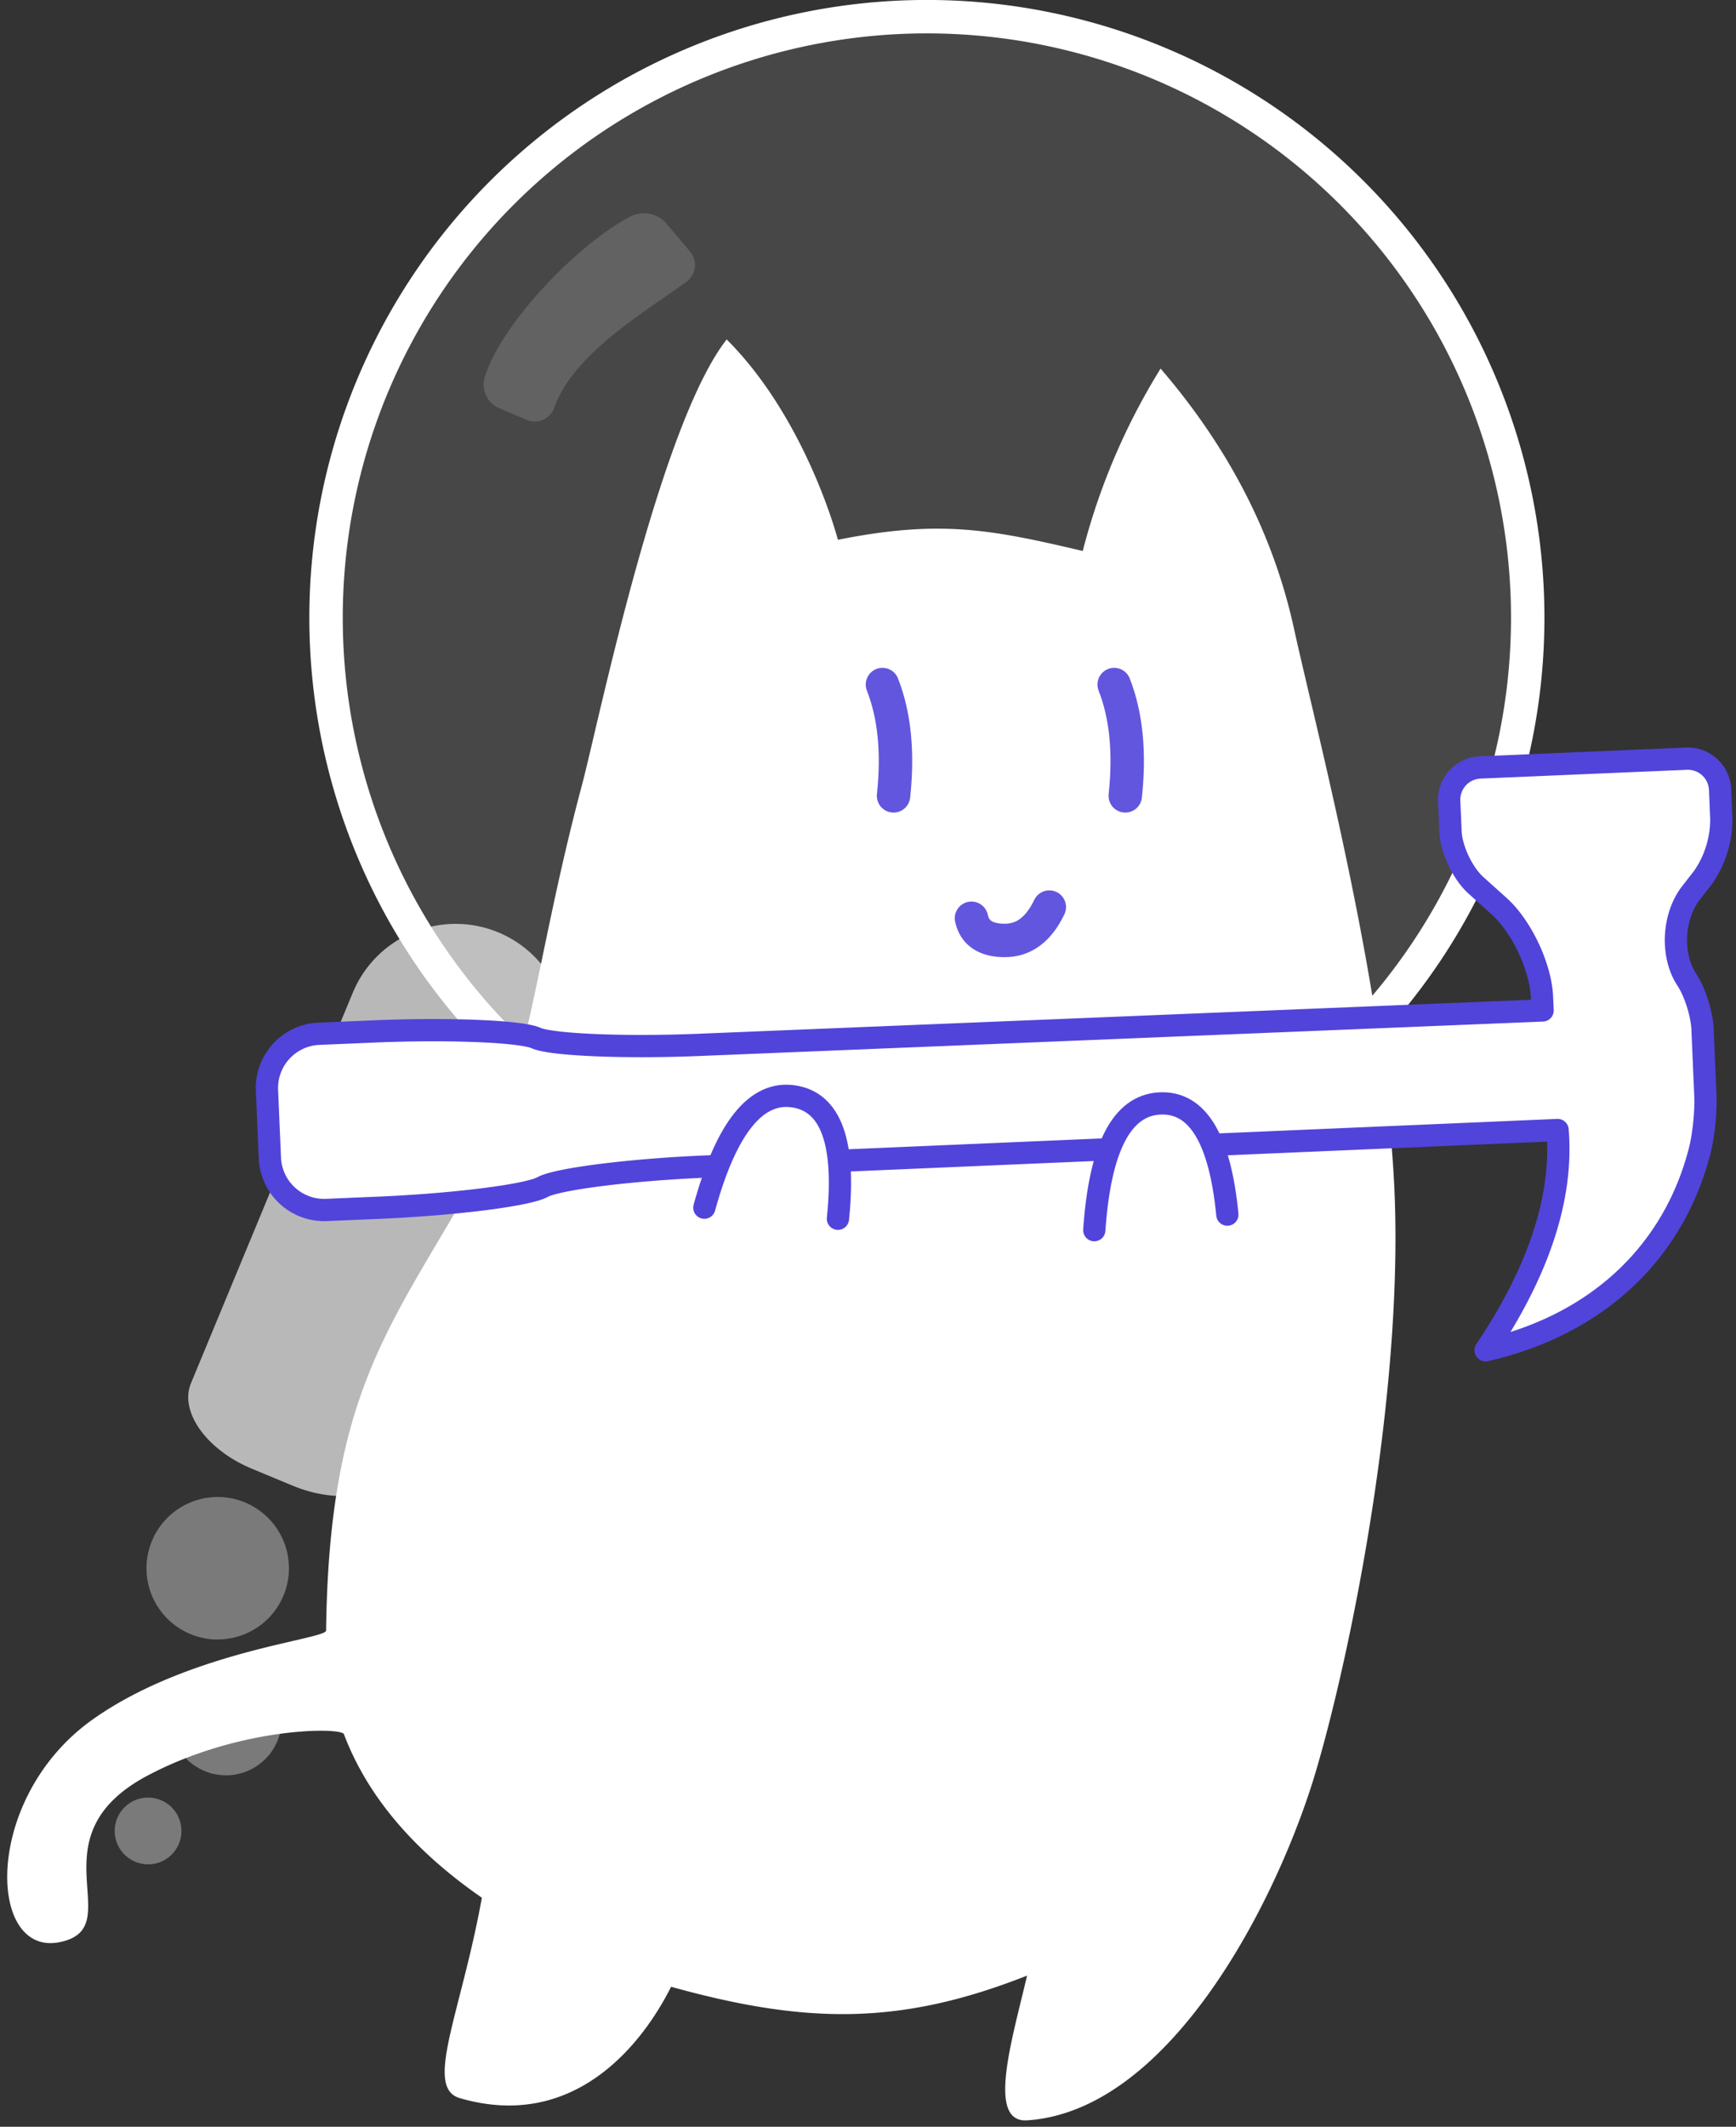
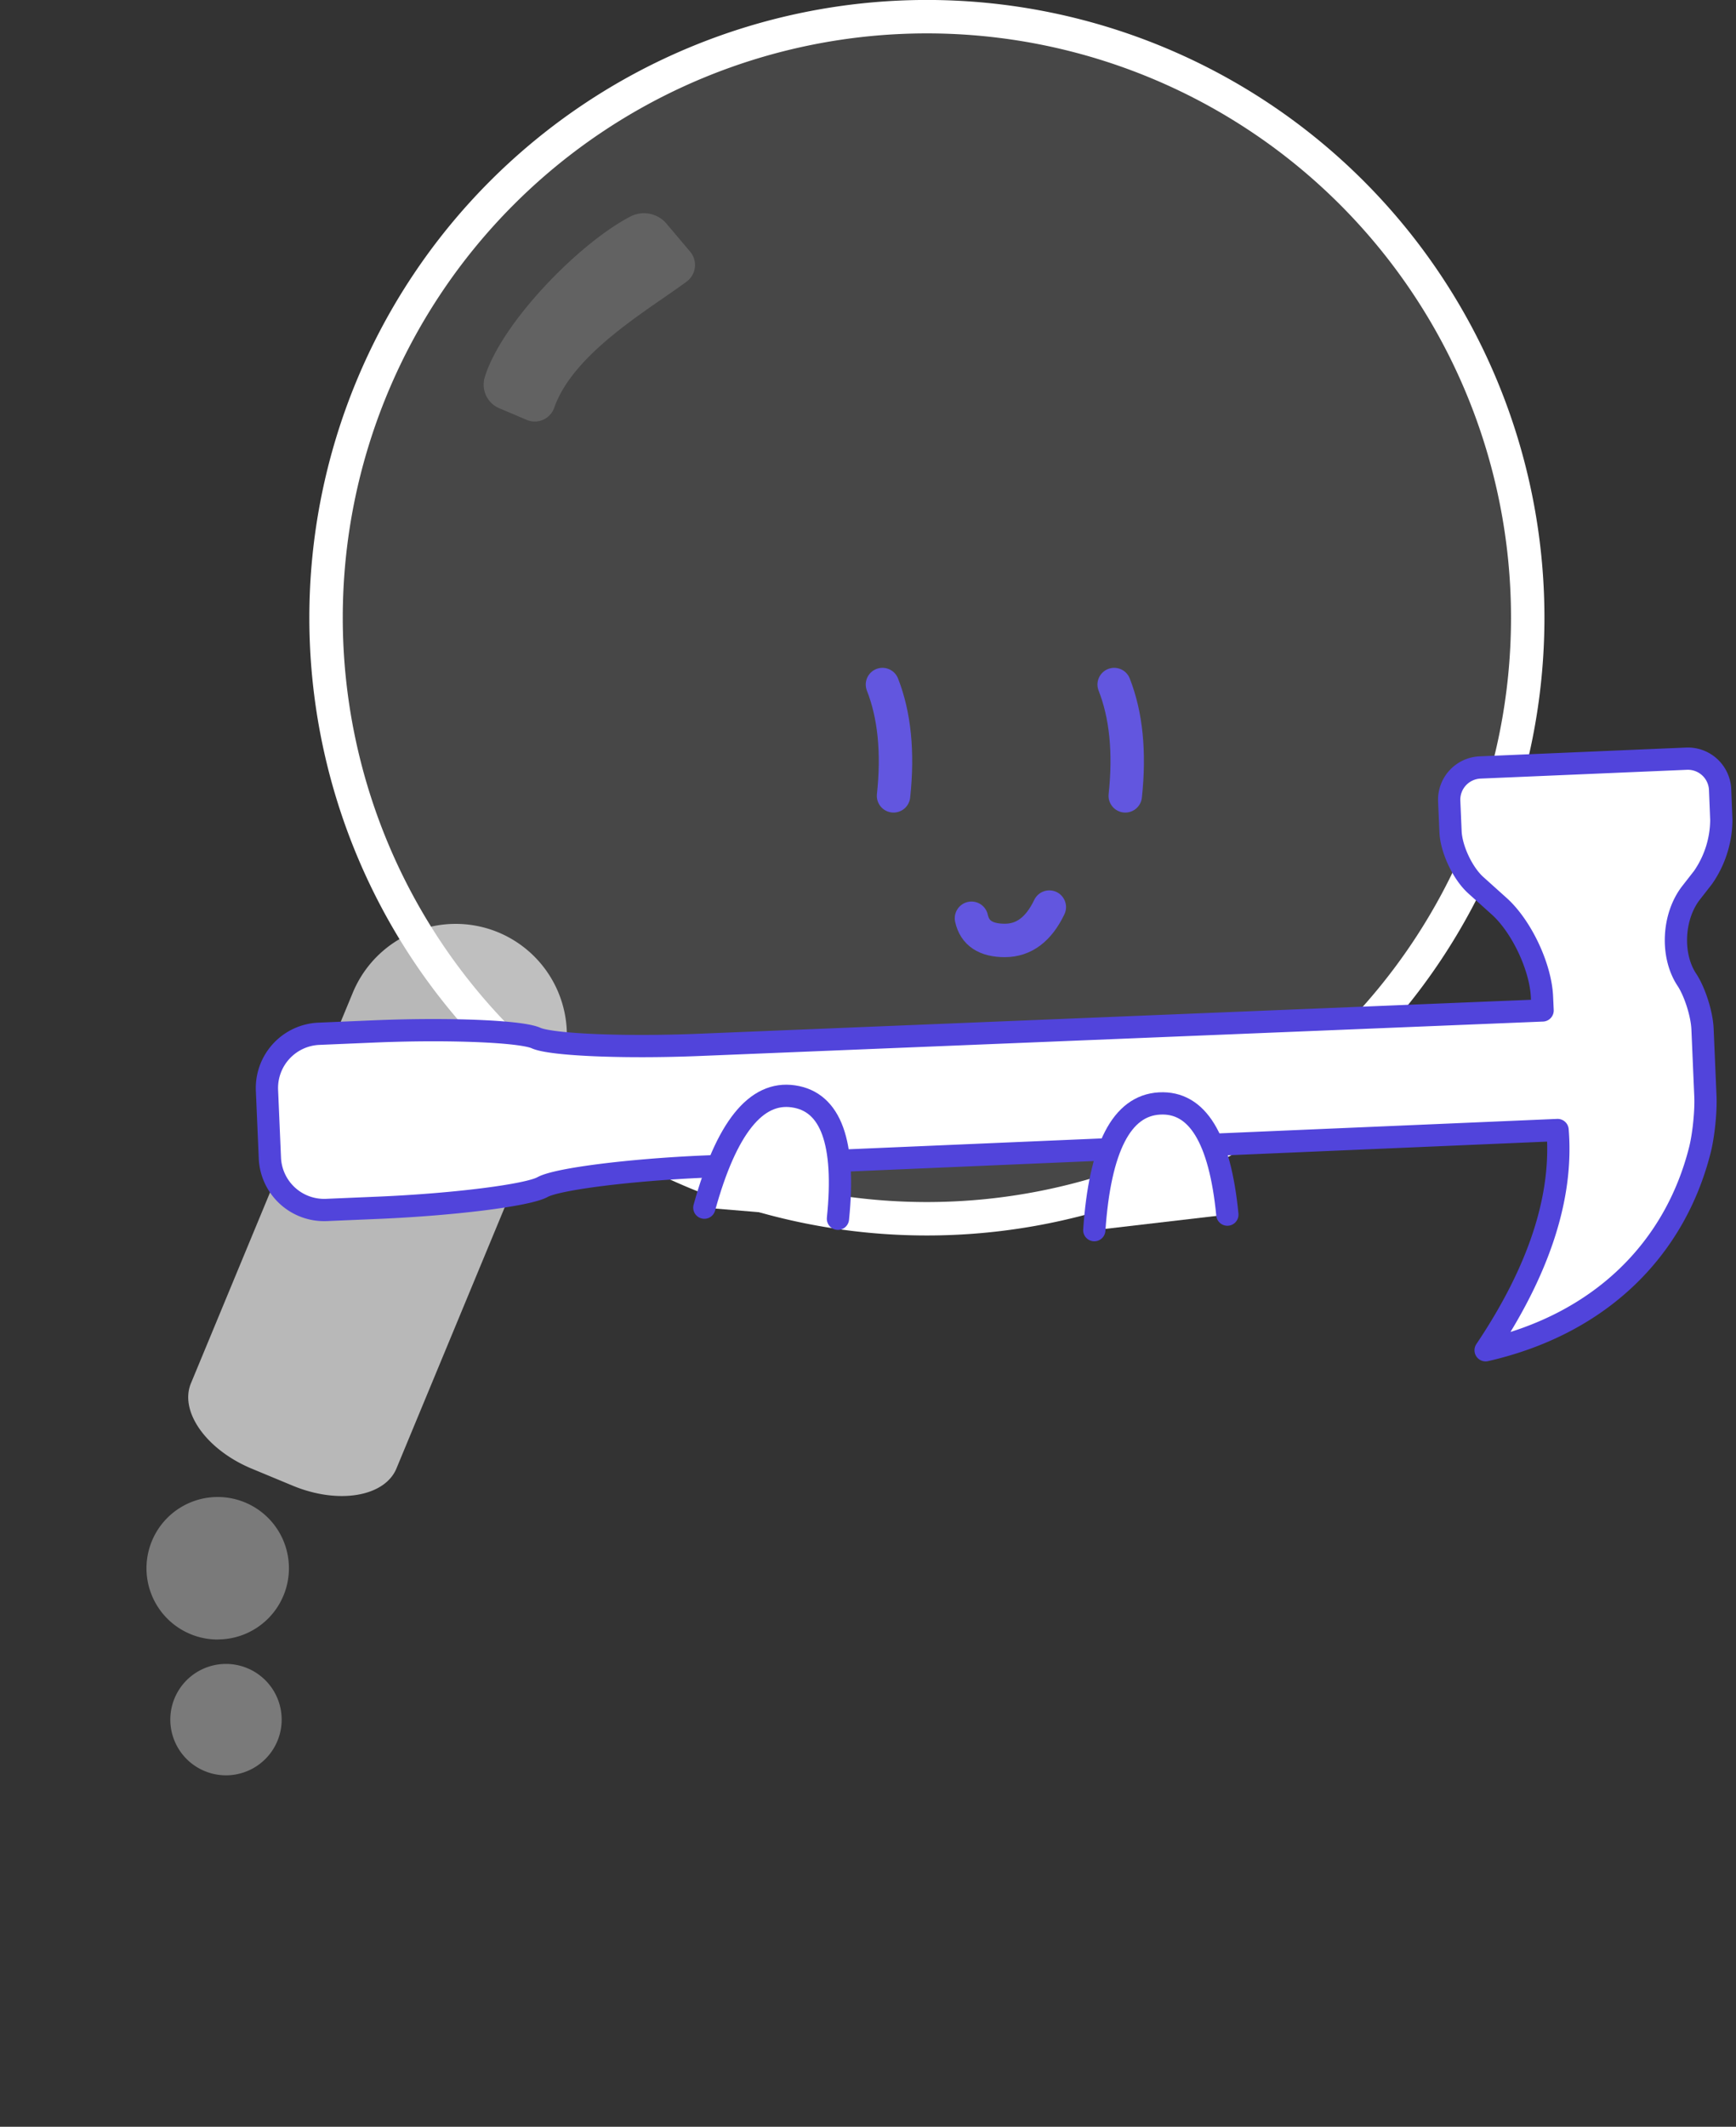
<svg xmlns="http://www.w3.org/2000/svg" fill="none" height="278" width="227">
  <rect width="100%" height="100%" fill="#333333" stroke="none" />
  <path d="m65.15 121.87a14.56 14.56 0 0 1 7.87 19.01l-21.18 51.07c-1.54 3.7-7.6 4.72-13.54 2.26l-5.37-2.23c-5.93-2.46-9.5-7.47-7.96-11.17l21.17-51.07a14.56 14.56 0 0 1 19.01-7.87z" fill="#fff" opacity=".65" />
-   <path d="m28.47 214.3a9.31 9.31 0 1 0 0-18.62 9.31 9.31 0 0 0 0 18.63zm-9.11 29.4a4.36 4.36 0 1 0 0-8.73 4.36 4.36 0 0 0 0 8.72zm2.91-18.92a7.28 7.28 0 1 1 14.56 0 7.28 7.28 0 0 1 -14.56 0z" fill="#fff" fill-opacity=".35" />
-   <path d="m42.64 213.14c-.01 1.15-17.93 2.67-30.55 11.64-14.29 10.16-13.82 30.92-4.36 29.1 9.45-1.82-3.74-13.72 11.63-21.82 12.04-6.35 25.27-6.3 25.61-5.38 3.21 8.48 9.57 15.52 18.04 21.38-2.73 15.1-7.6 24.81-2.9 26.19 14.9 4.36 23.84-6.96 27.64-14.55 17.58 4.88 29.94 5.1 46.55-1.46-1.93 8.28-5.33 19.26 0 18.92 18.85-1.23 32.92-29.12 37.83-45.84 4.9-16.72 11.46-50.46 10.18-76.37-1.27-25.92-10.2-59.52-13.1-72.75-2.68-12.28-8.49-23.6-17.45-34.02a85.77 85.77 0 0 0 -10.18 23.84c-11.76-2.75-18.52-4.17-32.01-1.46-1.6-5.73-6.2-17.87-14.55-26.19-8.84 11.3-16.84 50.43-18.91 58.2-6.36 23.81-6.92 39.01-14.55 52.38-10.78 18.85-18.53 27.49-18.92 58.2z" fill="#fff" />
+   <path d="m28.47 214.3a9.31 9.31 0 1 0 0-18.62 9.31 9.31 0 0 0 0 18.63zm-9.11 29.4zm2.91-18.92a7.28 7.28 0 1 1 14.56 0 7.28 7.28 0 0 1 -14.56 0z" fill="#fff" fill-opacity=".35" />
  <path d="m115.39 89.48c1.57 4 2.06 8.85 1.45 14.55m28.85-14.55c1.57 4 2.06 8.85 1.45 14.55m-20.11 16c.42 1.94 1.88 2.9 4.36 2.9 2.49 0 4.43-1.45 5.82-4.36" stroke="#5144db" stroke-linecap="round" stroke-linejoin="round" stroke-miterlimit="3" stroke-width="4.37" />
  <g fill="#fff">
    <path d="m121.2 159.31a78.56 78.56 0 1 0 0-157.13 78.56 78.56 0 0 0 0 157.13z" fill-opacity=".1" stroke="#fff" stroke-linecap="square" stroke-miterlimit="3" stroke-width="4.37" />
    <path d="m82.58 28.23c-6.75 3.41-17.12 14.05-19.22 21.17a3.35 3.35 0 0 0 1.85 3.93l3.63 1.54a2.7 2.7 0 0 0 3.64-1.6c2.54-7.19 12.44-12.85 17.29-16.45a2.7 2.7 0 0 0 .45-3.95l-3.16-3.74a3.87 3.87 0 0 0 -4.48-.9z" fill-opacity=".15" />
    <path d="m42.68 158.16 7.08-.3c9.78-.43 19.26-1.63 21.18-2.69 1.91-1.06 11.4-2.26 21.17-2.68l111.56-4.78c.72 8.73-2.4 18.34-9.41 28.79 15.13-3.46 24.77-13.32 28.02-26.19.48-1.9.8-5.02.72-6.98l-.38-8.85c-.09-1.96-1-4.83-2.05-6.42-2.1-3.17-1.85-8.26.55-11.35l1.56-2a13.34 13.34 0 0 0 2.4-7.54l-.16-3.97a4.22 4.22 0 0 0 -4.4-4.03l-26.99 1.15a4.22 4.22 0 0 0 -4.03 4.4l.17 3.97c.1 2.32 1.59 5.48 3.32 7.03l3.07 2.76c2.9 2.62 5.4 7.91 5.57 11.83l.08 1.77-110.28 4.5c-9.78.4-19.33 0-21.33-.89-2-.9-11.55-1.28-21.32-.86l-7.09.3a7.1 7.1 0 0 0 -6.78 7.4l.38 8.85a7.1 7.1 0 0 0 7.39 6.78z" stroke="#5144db" stroke-linecap="round" stroke-linejoin="round" stroke-miterlimit="3" stroke-width="2.91" />
    <path d="m92.1 157.86c2.87-10.42 6.75-15.27 11.65-14.55 4.9.71 6.84 6.04 5.82 16" />
  </g>
  <path d="m92.1 157.86c2.87-10.42 6.75-15.27 11.65-14.55 4.9.71 6.84 6.04 5.82 16" stroke="#5144db" stroke-linecap="round" stroke-linejoin="round" stroke-miterlimit="3" stroke-width="2.91" />
  <path d="m143.09 160.8c.74-10.77 3.58-16.29 8.53-16.56 4.94-.27 7.9 4.57 8.87 14.53" fill="#fff" />
  <path d="m143.09 160.8c.74-10.77 3.58-16.29 8.53-16.56 4.94-.27 7.9 4.57 8.87 14.53" stroke="#5144db" stroke-linecap="round" stroke-linejoin="round" stroke-miterlimit="3" stroke-width="2.91" />
</svg>